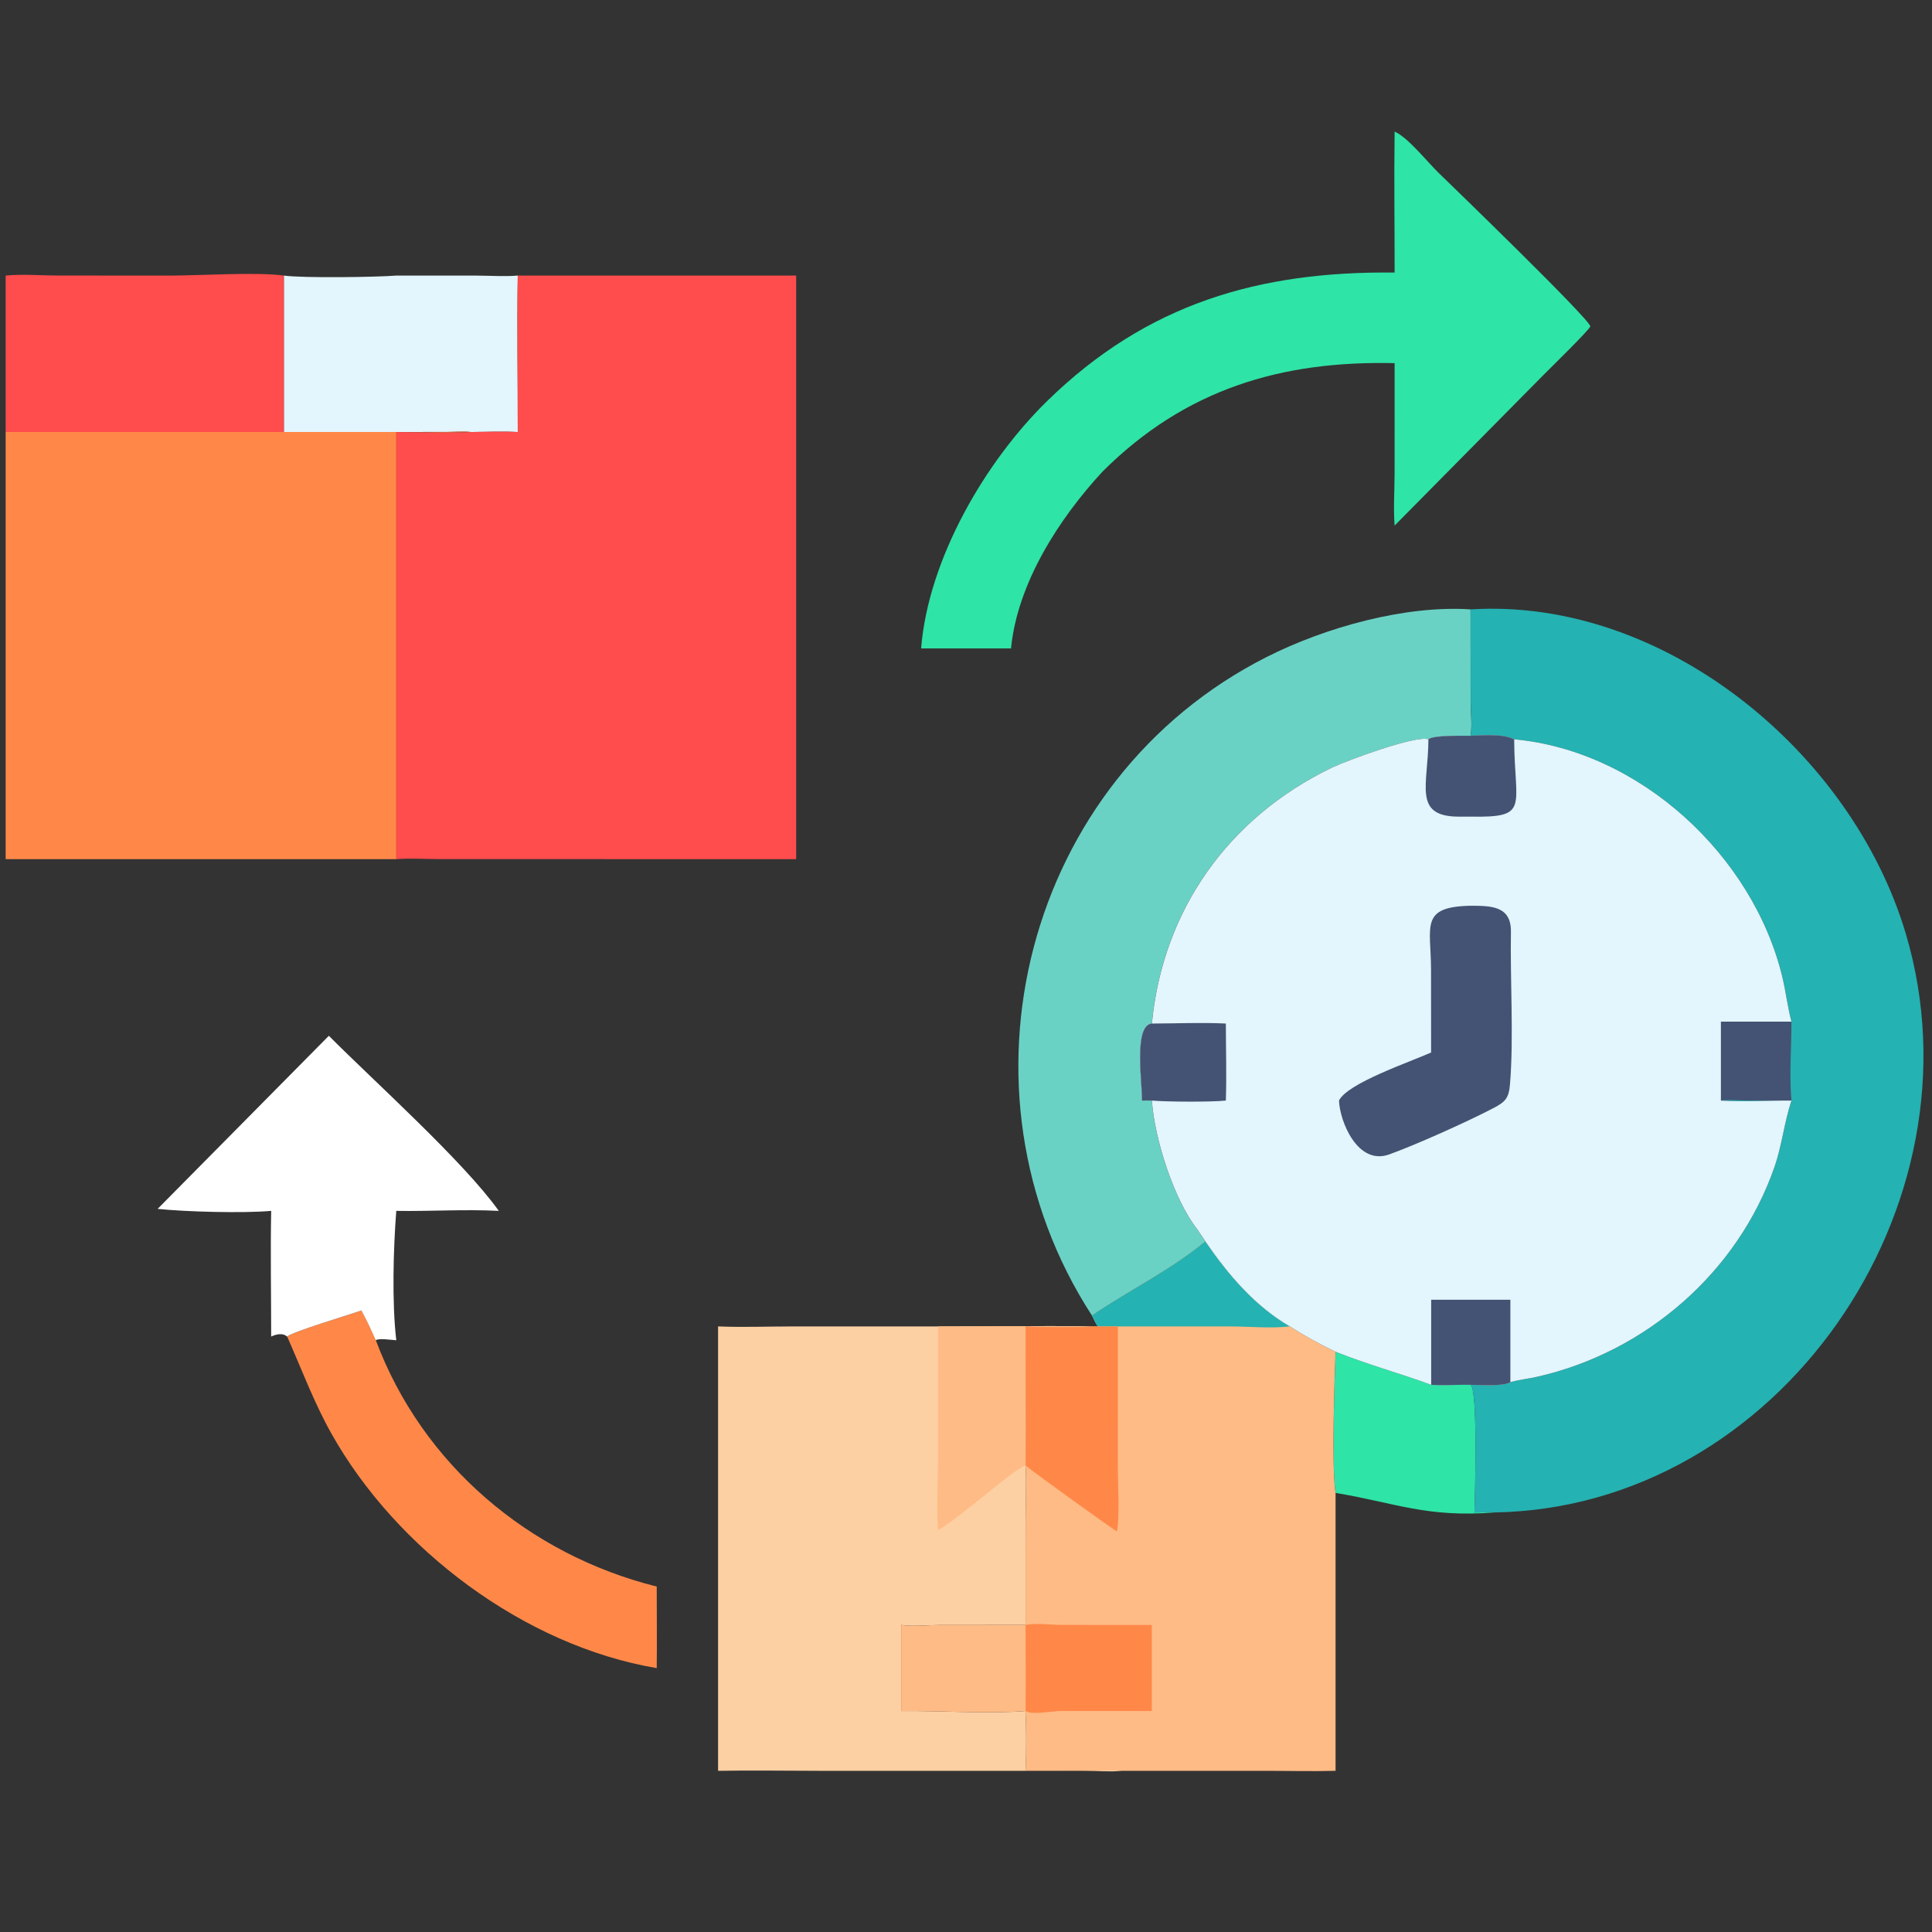
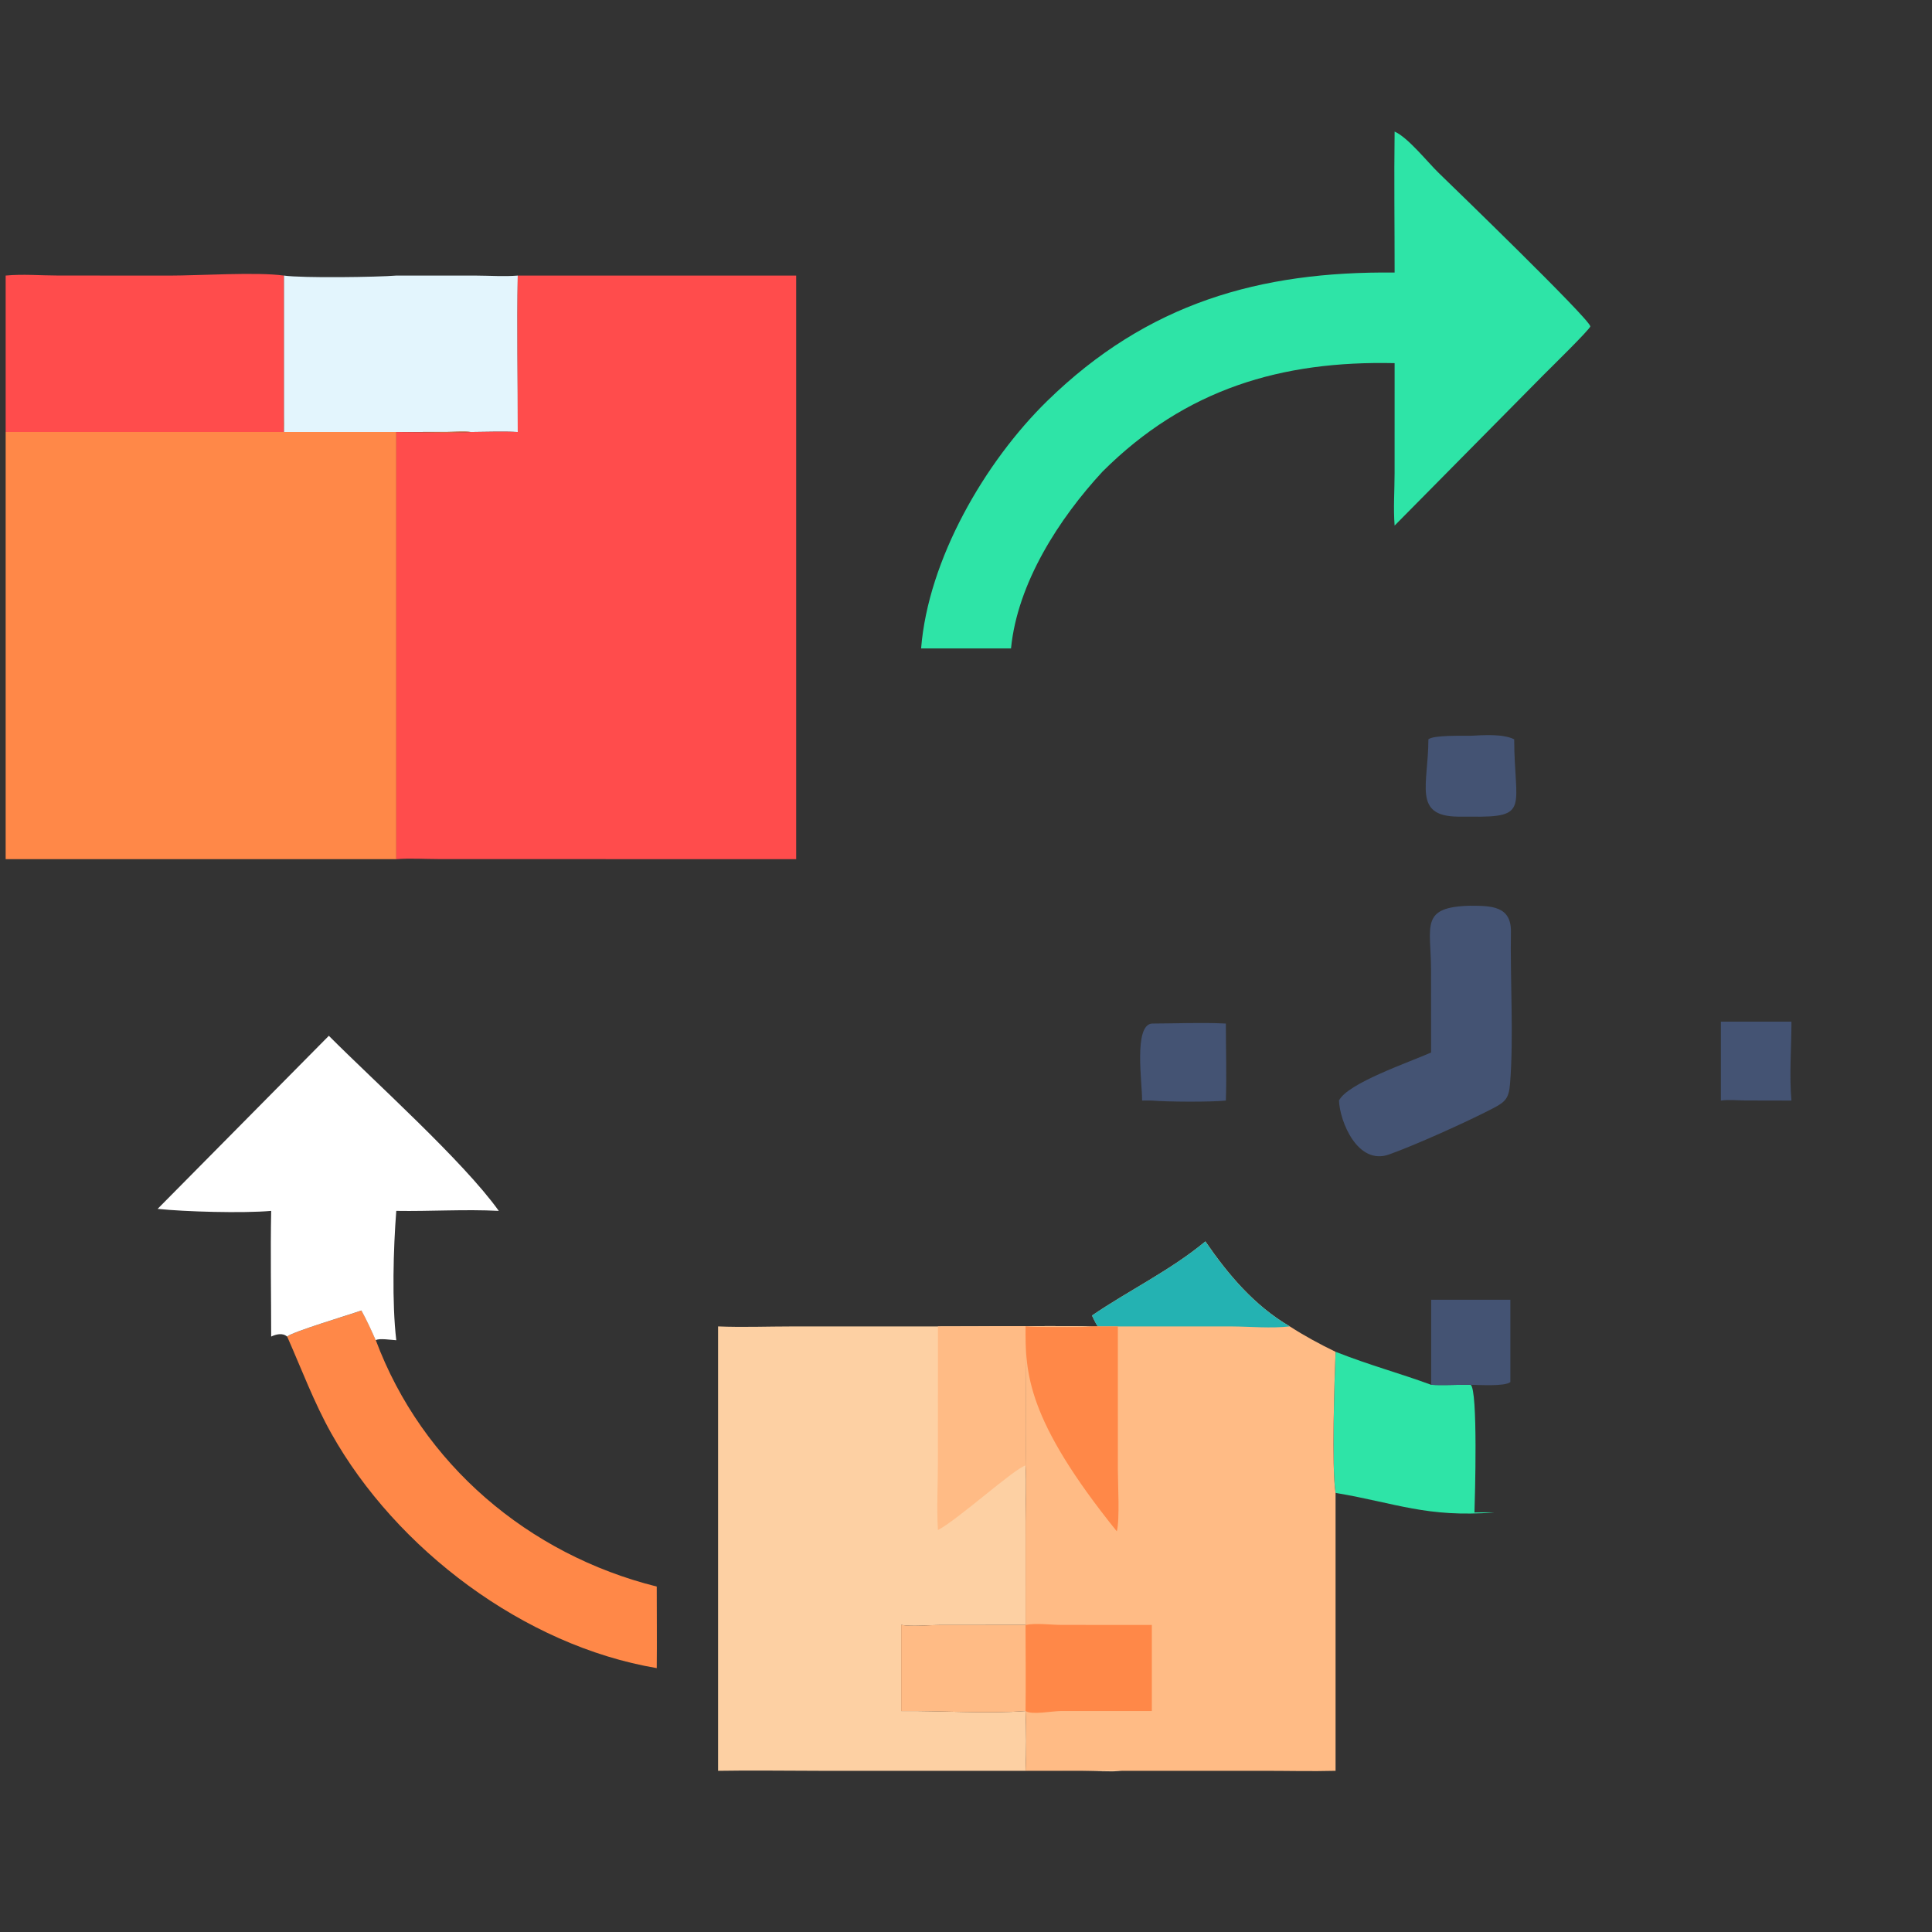
<svg xmlns="http://www.w3.org/2000/svg" width="80" height="80" viewBox="0 0 80 80" fill="none">
  <rect x="0" y="0" width="80" height="80" fill="#333333" stroke="none" />
  <path d="M55.305 55.975L55.34 55.989C56.761 56.547 57.916 56.848 59.263 57.342C59.736 57.371 60.234 57.338 60.711 57.342H60.895C61.206 57.526 61.073 62.071 61.054 62.628C61.327 62.627 61.605 62.615 61.877 62.628C59.08 62.845 57.809 62.242 55.35 61.826L55.305 61.819C55.135 60.747 55.262 57.115 55.305 55.975Z" fill="#2EE4A7" />
  <path d="M16.412 11.411L19.742 11.412C20.305 11.414 20.88 11.457 21.44 11.411C21.407 13.569 21.444 15.731 21.44 17.889C20.797 17.857 20.143 17.885 19.499 17.889C19.195 17.849 18.846 17.884 18.538 17.885L16.412 17.889H11.754C11.76 17.663 11.757 17.436 11.754 17.209V11.411C12.536 11.52 15.622 11.476 16.412 11.411Z" fill="#E3F5FD" />
  <path d="M11.891 55.344C12.117 55.143 14.477 54.439 14.969 54.265C15.19 54.668 15.375 55.076 15.562 55.496C17.479 60.627 21.884 64.37 27.194 65.696C27.193 66.821 27.207 67.947 27.194 69.073C21.7 68.145 16.399 64.139 13.716 59.349C12.999 58.07 12.483 56.682 11.891 55.344Z" fill="#FF8848" />
  <path d="M0.234 11.411C0.93 11.342 1.689 11.409 2.392 11.409L7.019 11.412C8.245 11.412 10.638 11.255 11.753 11.411V17.209C11.743 17.438 11.743 17.661 11.753 17.889H0.234V11.411Z" fill="#FF4C4C" />
  <path d="M6.527 50.057L13.617 42.89C15.477 44.762 19.186 48.081 20.654 50.14C19.248 50.067 17.819 50.163 16.409 50.14C16.287 51.705 16.225 53.937 16.409 55.496C16.222 55.488 15.682 55.402 15.558 55.496C15.372 55.076 15.186 54.667 14.965 54.264C14.473 54.439 12.114 55.143 11.887 55.344C11.704 55.179 11.429 55.249 11.229 55.344C11.229 53.611 11.195 51.871 11.229 50.14C10.058 50.244 7.661 50.176 6.527 50.057Z" fill="white" />
  <path d="M57.748 5.449C58.294 5.683 59.111 6.713 59.571 7.159C60.116 7.688 65.805 13.191 65.851 13.512C65.865 13.611 64.099 15.338 63.912 15.527L57.748 21.763C57.692 21.058 57.746 20.308 57.747 19.598L57.748 15.037C53.072 14.931 49.092 16.098 45.656 19.525C43.862 21.462 42.128 24.141 41.864 26.851H38.141C38.434 23.17 40.782 19.123 43.37 16.596C47.506 12.558 52.154 11.225 57.748 11.286C57.749 9.341 57.722 7.393 57.748 5.449Z" fill="#2EE4A7" />
-   <path d="M45.215 54.474C39.149 45.12 42.437 32.275 52.443 27.208C54.858 25.985 58.172 25.053 60.892 25.233L60.895 29.046C60.895 29.469 60.967 30.066 60.892 30.467C60.547 30.471 59.369 30.433 59.146 30.613C58.619 30.43 55.715 31.513 55.149 31.786C50.861 33.852 48.142 37.693 47.694 42.383C46.933 42.453 47.294 44.827 47.289 45.572C47.424 45.572 47.559 45.568 47.694 45.572C47.803 47.161 48.607 49.678 49.578 50.912L49.911 51.404C48.479 52.596 46.748 53.427 45.215 54.474Z" fill="#6AD2C5" />
  <path d="M29.734 54.924C30.748 54.966 31.78 54.925 32.796 54.925L38.837 54.924C40.962 54.925 43.092 54.892 45.217 54.924C44.995 54.969 42.803 54.957 42.467 54.924C42.454 56.842 42.5 58.764 42.467 60.682C42.513 61.447 42.468 62.238 42.468 63.006L42.467 67.285L38.901 67.288C38.387 67.289 37.822 67.361 37.317 67.285V70.85C38.93 70.832 40.899 70.972 42.467 70.85C42.499 71.664 42.503 72.512 42.467 73.326L45.142 73.322C45.589 73.322 46.051 73.295 46.495 73.326C45.965 73.376 45.391 73.33 44.858 73.328L33.926 73.326C32.53 73.326 31.13 73.301 29.734 73.326V54.924Z" fill="#FDD0A3" />
  <path d="M38.838 54.924C40.963 54.925 43.093 54.892 45.218 54.924C44.996 54.969 42.804 54.957 42.468 54.924C42.455 56.842 42.501 58.764 42.468 60.682C42.019 60.792 39.662 62.929 38.838 63.356C38.782 62.449 38.836 61.502 38.836 60.59L38.838 54.924Z" fill="#FFBB85" />
  <path d="M49.913 51.404C50.862 52.785 51.943 54.066 53.41 54.924C54.011 55.314 54.658 55.664 55.303 55.975C55.261 57.115 55.133 60.747 55.303 61.819V73.326C54.319 73.352 53.33 73.326 52.345 73.326L46.494 73.326C46.05 73.295 45.588 73.322 45.142 73.322L42.466 73.326C42.503 72.512 42.499 71.664 42.466 70.85C40.899 70.972 38.93 70.832 37.316 70.85V67.285C37.822 67.361 38.387 67.29 38.9 67.288L42.466 67.285L42.467 63.006C42.467 62.238 42.512 61.447 42.466 60.682C42.5 58.764 42.453 56.842 42.466 54.924C42.803 54.957 44.995 54.969 45.217 54.924H45.457C45.362 54.787 45.292 54.622 45.217 54.473C46.75 53.427 48.481 52.596 49.913 51.404Z" fill="#FFBB85" />
  <path d="M49.911 51.404C50.86 52.785 51.941 54.066 53.408 54.924C52.611 55.013 51.8 54.93 50.999 54.925L46.285 54.924H45.455C45.359 54.787 45.29 54.622 45.215 54.473C46.748 53.427 48.479 52.596 49.911 51.404Z" fill="#24B2B2" />
  <path d="M42.465 67.285C42.912 67.198 43.494 67.282 43.959 67.284L47.695 67.285V70.85L43.901 70.851C43.565 70.852 42.726 71.021 42.465 70.85C42.482 69.663 42.467 68.473 42.465 67.285Z" fill="#FF8848" />
-   <path d="M45.458 54.924H46.288L46.289 60.865C46.289 61.424 46.372 62.939 46.245 63.41C46.196 63.405 42.788 60.965 42.467 60.682C42.501 58.764 42.454 56.842 42.467 54.924C42.804 54.957 44.995 54.97 45.218 54.924H45.458Z" fill="#FF8848" />
-   <path d="M60.895 25.233C68.9 24.732 76.682 31.142 78.917 38.668C82.262 49.929 73.678 62.429 61.877 62.628C61.604 62.615 61.327 62.627 61.053 62.628C61.072 62.071 61.206 57.526 60.895 57.342C61.239 57.346 62.318 57.416 62.541 57.228C62.901 57.133 63.287 57.091 63.652 57.008C68.13 55.997 71.957 52.694 73.475 48.328C73.788 47.429 73.881 46.474 74.182 45.572C73.214 45.566 72.222 45.635 71.259 45.572V42.304H74.182C74.017 41.694 73.949 41.061 73.801 40.447C72.585 35.422 67.905 31.09 62.701 30.613C62.23 30.377 61.406 30.442 60.895 30.467C60.97 30.066 60.898 29.469 60.898 29.046L60.895 25.233Z" fill="#24B2B2" />
+   <path d="M45.458 54.924H46.288L46.289 60.865C46.289 61.424 46.372 62.939 46.245 63.41C42.501 58.764 42.454 56.842 42.467 54.924C42.804 54.957 44.995 54.97 45.218 54.924H45.458Z" fill="#FF8848" />
  <path d="M71.258 42.304H74.18C74.182 43.373 74.084 44.511 74.18 45.572L72.268 45.568C71.943 45.565 71.578 45.525 71.258 45.572V42.304Z" fill="#445373" />
  <path d="M11.753 17.209C11.756 17.436 11.759 17.662 11.753 17.889H16.412L18.537 17.885C18.845 17.884 19.195 17.848 19.498 17.889C18.478 17.941 17.435 17.888 16.412 17.889V35.575H0.234V17.889H11.753C11.743 17.66 11.743 17.437 11.753 17.209Z" fill="#FF8848" />
  <path d="M21.438 11.411H32.968V17.889V35.576L18.173 35.573C17.592 35.572 16.988 35.532 16.41 35.576V17.889C17.433 17.888 18.476 17.941 19.497 17.889C20.141 17.885 20.794 17.857 21.438 17.889C21.441 15.731 21.404 13.569 21.438 11.411Z" fill="#FF4C4C" />
-   <path d="M60.895 30.467C61.406 30.442 62.23 30.377 62.701 30.613C67.905 31.09 72.585 35.422 73.801 40.447C73.949 41.061 74.017 41.694 74.181 42.303H71.259V45.572C72.222 45.635 73.214 45.566 74.181 45.572C73.881 46.474 73.788 47.429 73.475 48.328C71.957 52.694 68.13 55.997 63.652 57.008C63.287 57.091 62.901 57.133 62.541 57.228C62.318 57.416 61.239 57.346 60.895 57.342H60.71C60.233 57.338 59.735 57.371 59.262 57.342C57.915 56.848 56.76 56.547 55.34 55.989L55.304 55.975C54.658 55.664 54.011 55.314 53.411 54.924C51.944 54.066 50.863 52.785 49.914 51.404L49.581 50.912C48.61 49.678 47.806 47.16 47.697 45.572C47.562 45.567 47.427 45.571 47.292 45.572C47.297 44.827 46.936 42.453 47.697 42.383C48.145 37.693 50.864 33.851 55.152 31.786C55.718 31.513 58.623 30.429 59.149 30.613C59.372 30.433 60.55 30.471 60.895 30.467Z" fill="#E3F5FD" />
  <path d="M47.697 42.383C48.712 42.381 49.748 42.332 50.76 42.383C50.761 43.443 50.795 44.514 50.76 45.572C50.168 45.637 48.312 45.627 47.697 45.572C47.562 45.567 47.427 45.571 47.292 45.572C47.297 44.827 46.936 42.453 47.697 42.383Z" fill="#445373" />
  <path d="M60.71 53.82H62.541V57.228C62.317 57.416 61.238 57.346 60.894 57.341H60.71C60.233 57.338 59.735 57.371 59.262 57.341V53.82H60.71Z" fill="#445373" />
  <path d="M60.892 30.467C61.403 30.442 62.228 30.377 62.699 30.613C62.71 33.44 63.375 33.858 60.892 33.815H60.36C58.496 33.791 59.143 32.482 59.147 30.613C59.37 30.433 60.547 30.471 60.892 30.467Z" fill="#445373" />
  <path d="M60.891 37.505C61.743 37.507 62.584 37.51 62.564 38.591C62.529 40.566 62.684 42.964 62.527 44.879C62.478 45.481 62.337 45.626 61.815 45.897C60.728 46.462 58.636 47.402 57.525 47.802C56.216 48.274 55.475 46.431 55.445 45.572C55.789 44.856 58.364 43.981 59.259 43.582L59.256 40.139C59.25 38.347 58.784 37.548 60.891 37.505Z" fill="#445373" />
</svg>